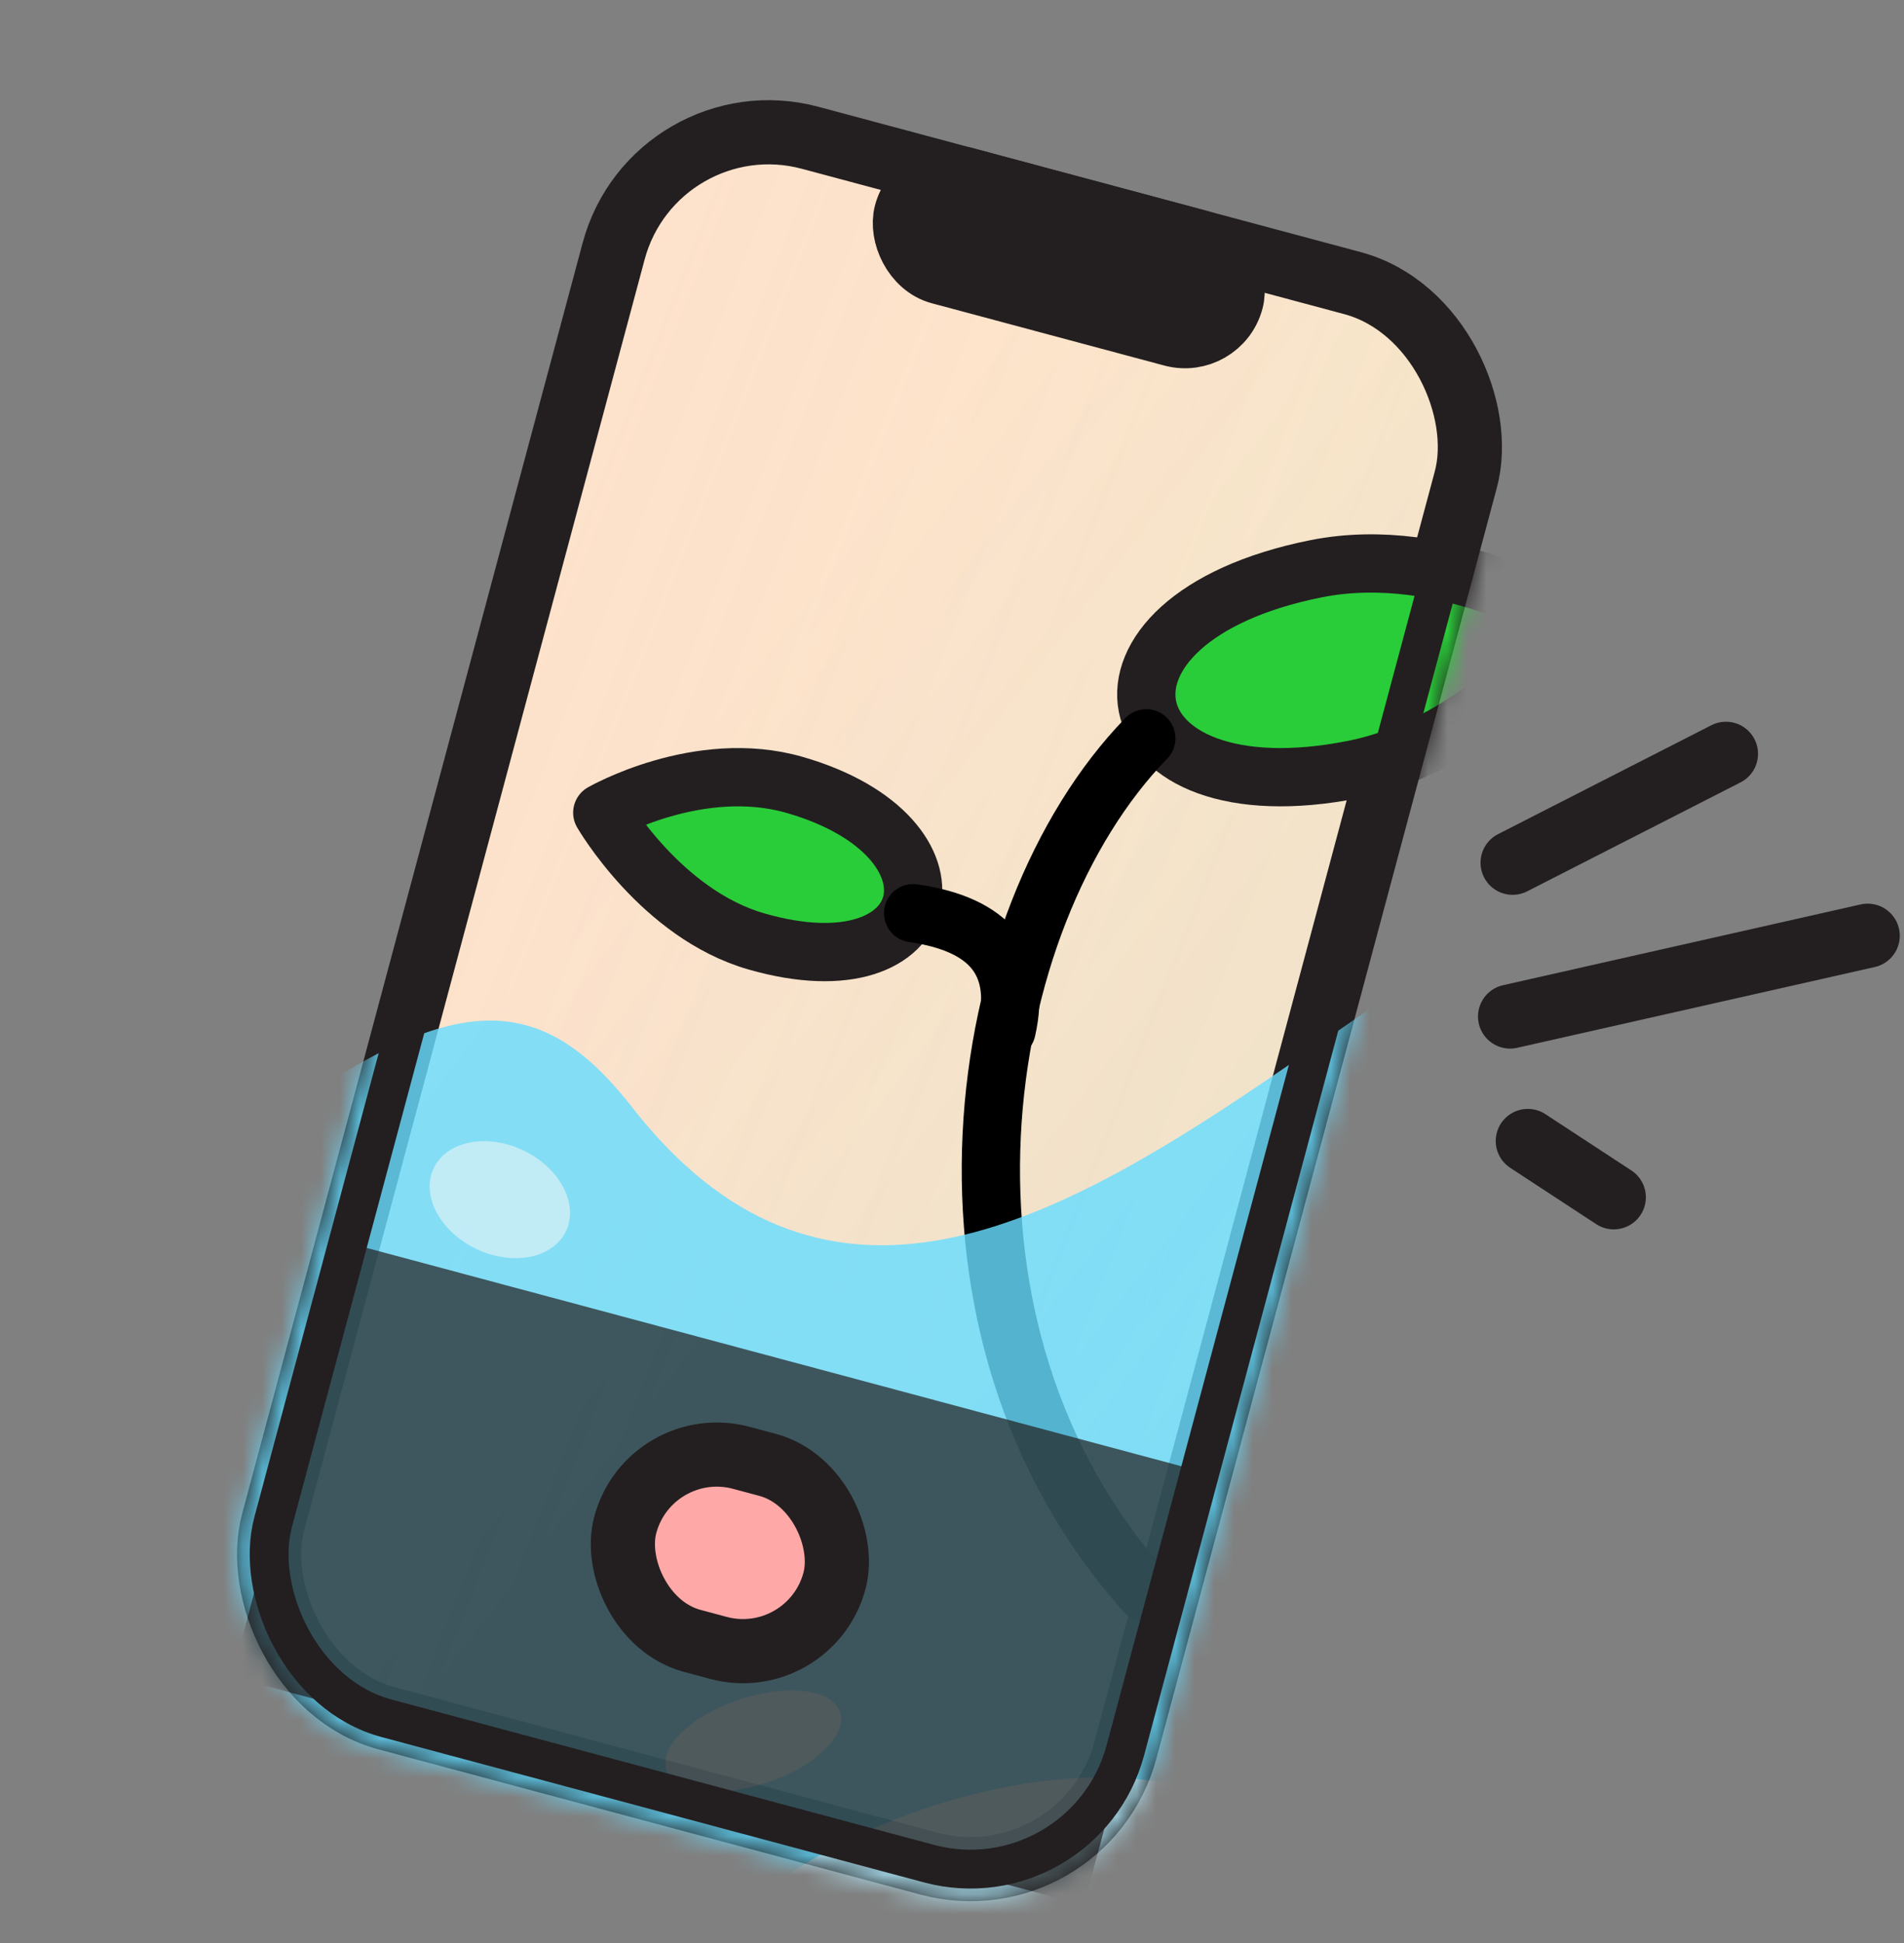
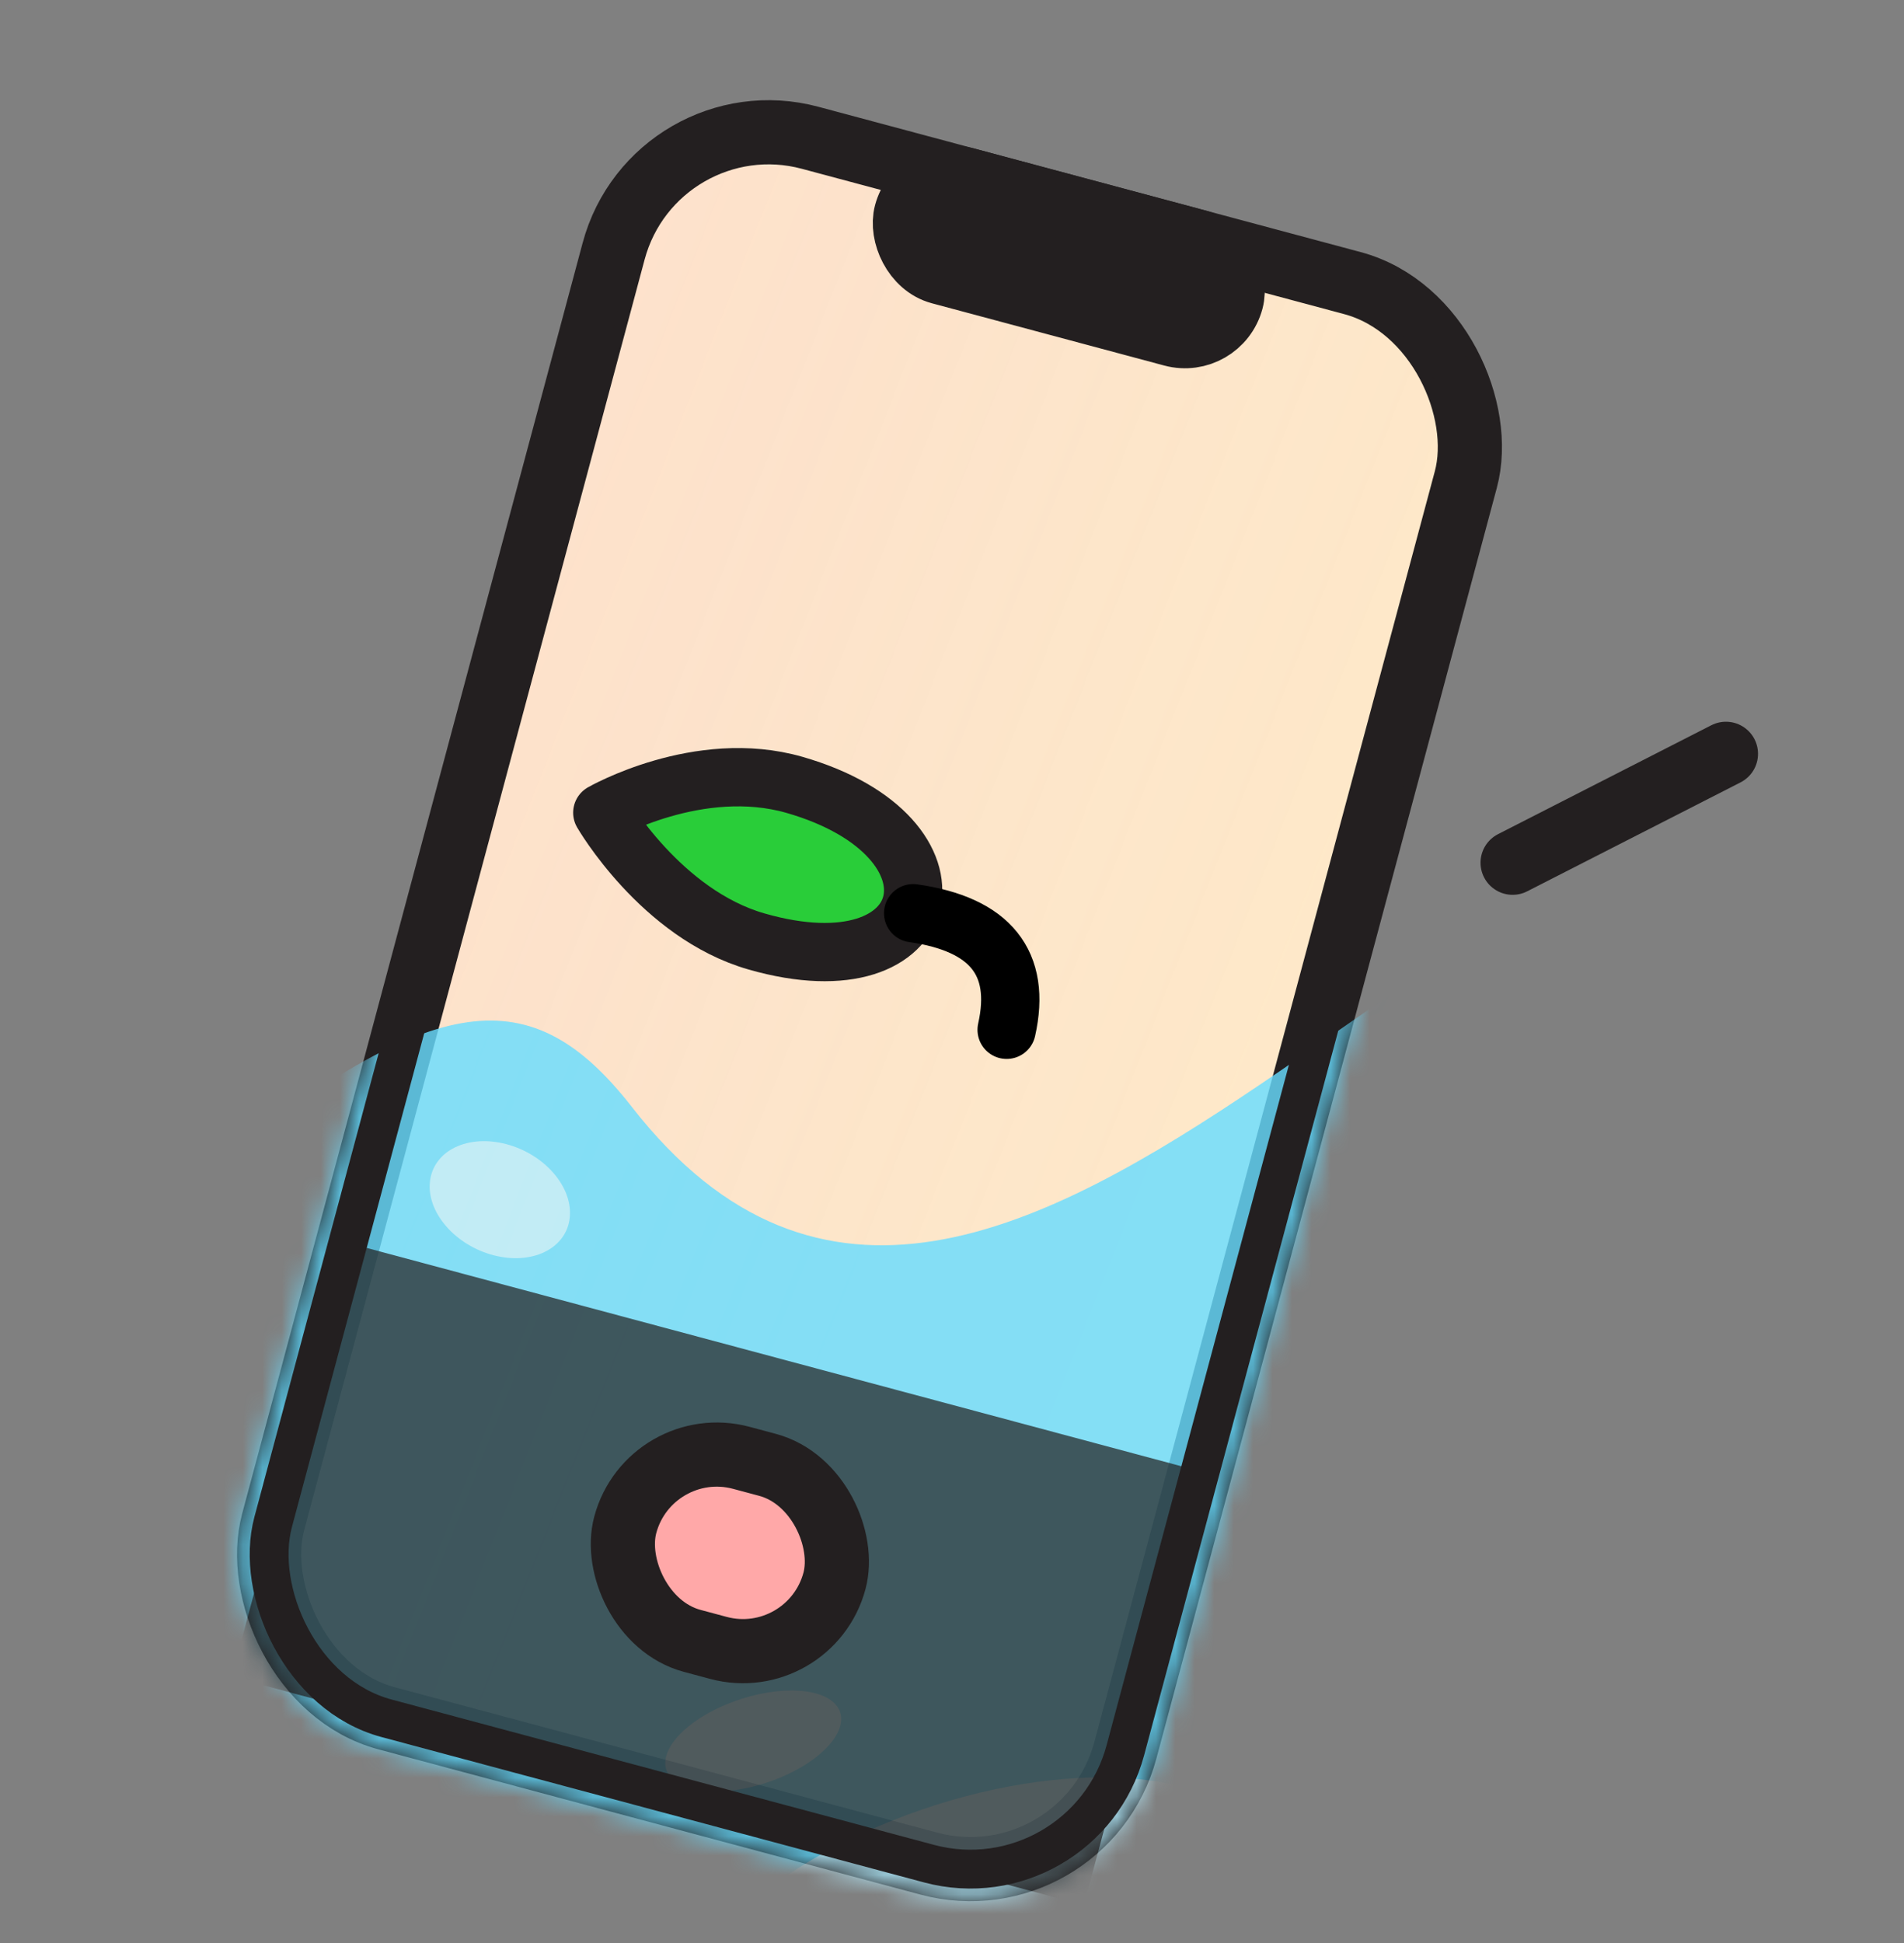
<svg xmlns="http://www.w3.org/2000/svg" width="98" height="100" viewBox="0 0 98 100" fill="none">
  <rect x="0" y="0" width="98" height="100" fill="#808080" stroke="none" />
  <g clip-path="url(#clip0_951_7417)">
    <rect x="33.721" y="4.954" width="45.41" height="84.214" rx="8.256" transform="rotate(15 33.721 4.954)" fill="#FFEAC8" />
    <rect x="33.721" y="4.954" width="45.41" height="84.214" rx="8.256" transform="rotate(15 33.721 4.954)" fill="url(#paint0_linear_951_7417)" fill-opacity="0.11" />
-     <rect x="33.721" y="4.954" width="45.41" height="84.214" rx="8.256" transform="rotate(15 33.721 4.954)" fill="url(#paint1_linear_951_7417)" fill-opacity="0.11" />
    <rect x="33.721" y="4.954" width="45.41" height="84.214" rx="8.256" transform="rotate(15 33.721 4.954)" stroke="#231F20" stroke-width="3.303" />
    <mask id="mask0_951_7417" style="mask-type:alpha" maskUnits="userSpaceOnUse" x="12" y="5" width="66" height="93">
      <rect x="33.721" y="4.954" width="45.41" height="84.214" rx="8.256" transform="rotate(15 33.721 4.954)" fill="white" />
      <rect x="33.721" y="4.954" width="45.41" height="84.214" rx="8.256" transform="rotate(15 33.721 4.954)" fill="url(#paint2_linear_951_7417)" fill-opacity="0.51" />
      <rect x="33.721" y="4.954" width="45.41" height="84.214" rx="8.256" transform="rotate(15 33.721 4.954)" stroke="black" stroke-width="3.303" />
    </mask>
    <g mask="url(#mask0_951_7417)">
-       <path d="M67.743 29.271C74.515 27.923 81 32.036 81 32.036C81 32.036 76.463 38.246 69.681 39.599C56.925 42.141 54.763 31.861 67.743 29.271Z" fill="#29CD39" stroke="#231F20" stroke-width="3" stroke-linecap="round" stroke-linejoin="round" />
      <path d="M38.936 48.453C34.01 47.041 31 41.827 31 41.827C31 41.827 35.962 38.981 40.889 40.393C50.164 43.059 48.375 51.164 38.936 48.453Z" fill="#29CD39" stroke="#231F20" stroke-width="3" stroke-linecap="round" stroke-linejoin="round" />
-       <path d="M59 38C49.962 47.31 46.82 68.48 59 82" stroke="black" stroke-width="3" stroke-miterlimit="10" stroke-linecap="round" />
      <path d="M51.812 53C52.583 49.563 50.979 47.563 47 47" stroke="black" stroke-width="3" stroke-miterlimit="10" stroke-linecap="round" />
      <g opacity="0.81">
        <path d="M32.513 56.959C51.754 81.667 78.4 33.375 96.278 44.192C107.393 50.929 121.323 53.876 141.358 51.174C188.806 44.779 169.991 65.897 85.456 72.957C76.225 73.725 68.998 74.456 70.163 87.566C72.309 111.583 3.377 123.243 -24.258 104.073L-30.332 62.904C-33.883 38.835 -5.653 73.247 10.722 60.201C22.421 50.886 27.354 50.353 32.513 56.959Z" fill="#68DCFF" />
        <path opacity="0.5" d="M64.441 94.053C61.731 90.639 53.117 90.615 45.202 93.998C37.286 97.381 33.067 102.891 35.777 106.305C38.487 109.718 47.101 109.743 55.016 106.36C62.932 102.977 67.151 97.467 64.441 94.053Z" fill="white" />
        <path opacity="0.5" d="M43.05 87.775C42.24 86.755 39.667 86.747 37.303 87.757C34.938 88.768 33.679 90.414 34.489 91.434C35.299 92.455 37.872 92.463 40.236 91.452C42.6 90.442 43.86 88.795 43.05 87.775Z" fill="white" />
        <path opacity="0.5" d="M28.605 60.513C27.4 58.995 25.135 58.316 23.546 58.995C21.956 59.675 21.644 61.456 22.849 62.973C24.054 64.491 26.319 65.17 27.909 64.491C29.498 63.812 29.81 62.031 28.605 60.513Z" fill="white" />
      </g>
      <rect x="17.908" y="63.968" width="45.41" height="23.118" transform="rotate(15 17.908 63.968)" fill="#231F20" fill-opacity="0.71" />
    </g>
    <rect x="33.445" y="73.767" width="11.148" height="9.754" rx="4.877" transform="rotate(15 33.445 73.767)" fill="#FFA8A8" stroke="#231F20" stroke-width="3.303" />
    <rect x="47.278" y="8.586" width="17.338" height="4.954" rx="2.477" transform="rotate(15 47.278 8.586)" fill="#231F20" stroke="#231F20" stroke-width="3.303" />
    <rect x="33.721" y="4.954" width="45.41" height="84.214" rx="8.256" transform="rotate(15 33.721 4.954)" stroke="#231F20" stroke-width="2" />
    <path d="M77.855 44.402L88.835 38.796" stroke="#231F20" stroke-width="3.303" stroke-miterlimit="10" stroke-linecap="round" />
-     <path d="M77.725 52.316L96.131 48.159" stroke="#231F20" stroke-width="3.303" stroke-miterlimit="10" stroke-linecap="round" />
-     <path d="M78.638 58.723L83.062 61.62" stroke="#231F20" stroke-width="3.303" stroke-miterlimit="10" stroke-linecap="round" />
  </g>
  <defs>
    <linearGradient id="paint0_linear_951_7417" x1="14.793" y1="52.471" x2="82.504" y2="60.194" gradientUnits="userSpaceOnUse">
      <stop stop-color="#FF8BEC" />
      <stop offset="1" stop-color="#AC6BFF" stop-opacity="0" />
    </linearGradient>
    <linearGradient id="paint1_linear_951_7417" x1="47.486" y1="26.023" x2="116.447" y2="54.496" gradientUnits="userSpaceOnUse">
      <stop stop-color="#128DFF" stop-opacity="0" />
      <stop offset="1" stop-color="#005EA3" />
    </linearGradient>
    <linearGradient id="paint2_linear_951_7417" x1="31.317" y1="71.004" x2="81.935" y2="71.004" gradientUnits="userSpaceOnUse">
      <stop stop-color="#FF9B4D" />
      <stop offset="0.474" stop-color="#FB7869" />
      <stop offset="1" stop-color="#F26B73" />
    </linearGradient>
    <clipPath id="clip0_951_7417">
      <rect width="97.49" height="100" fill="white" transform="translate(0.366)" />
    </clipPath>
  </defs>
</svg>